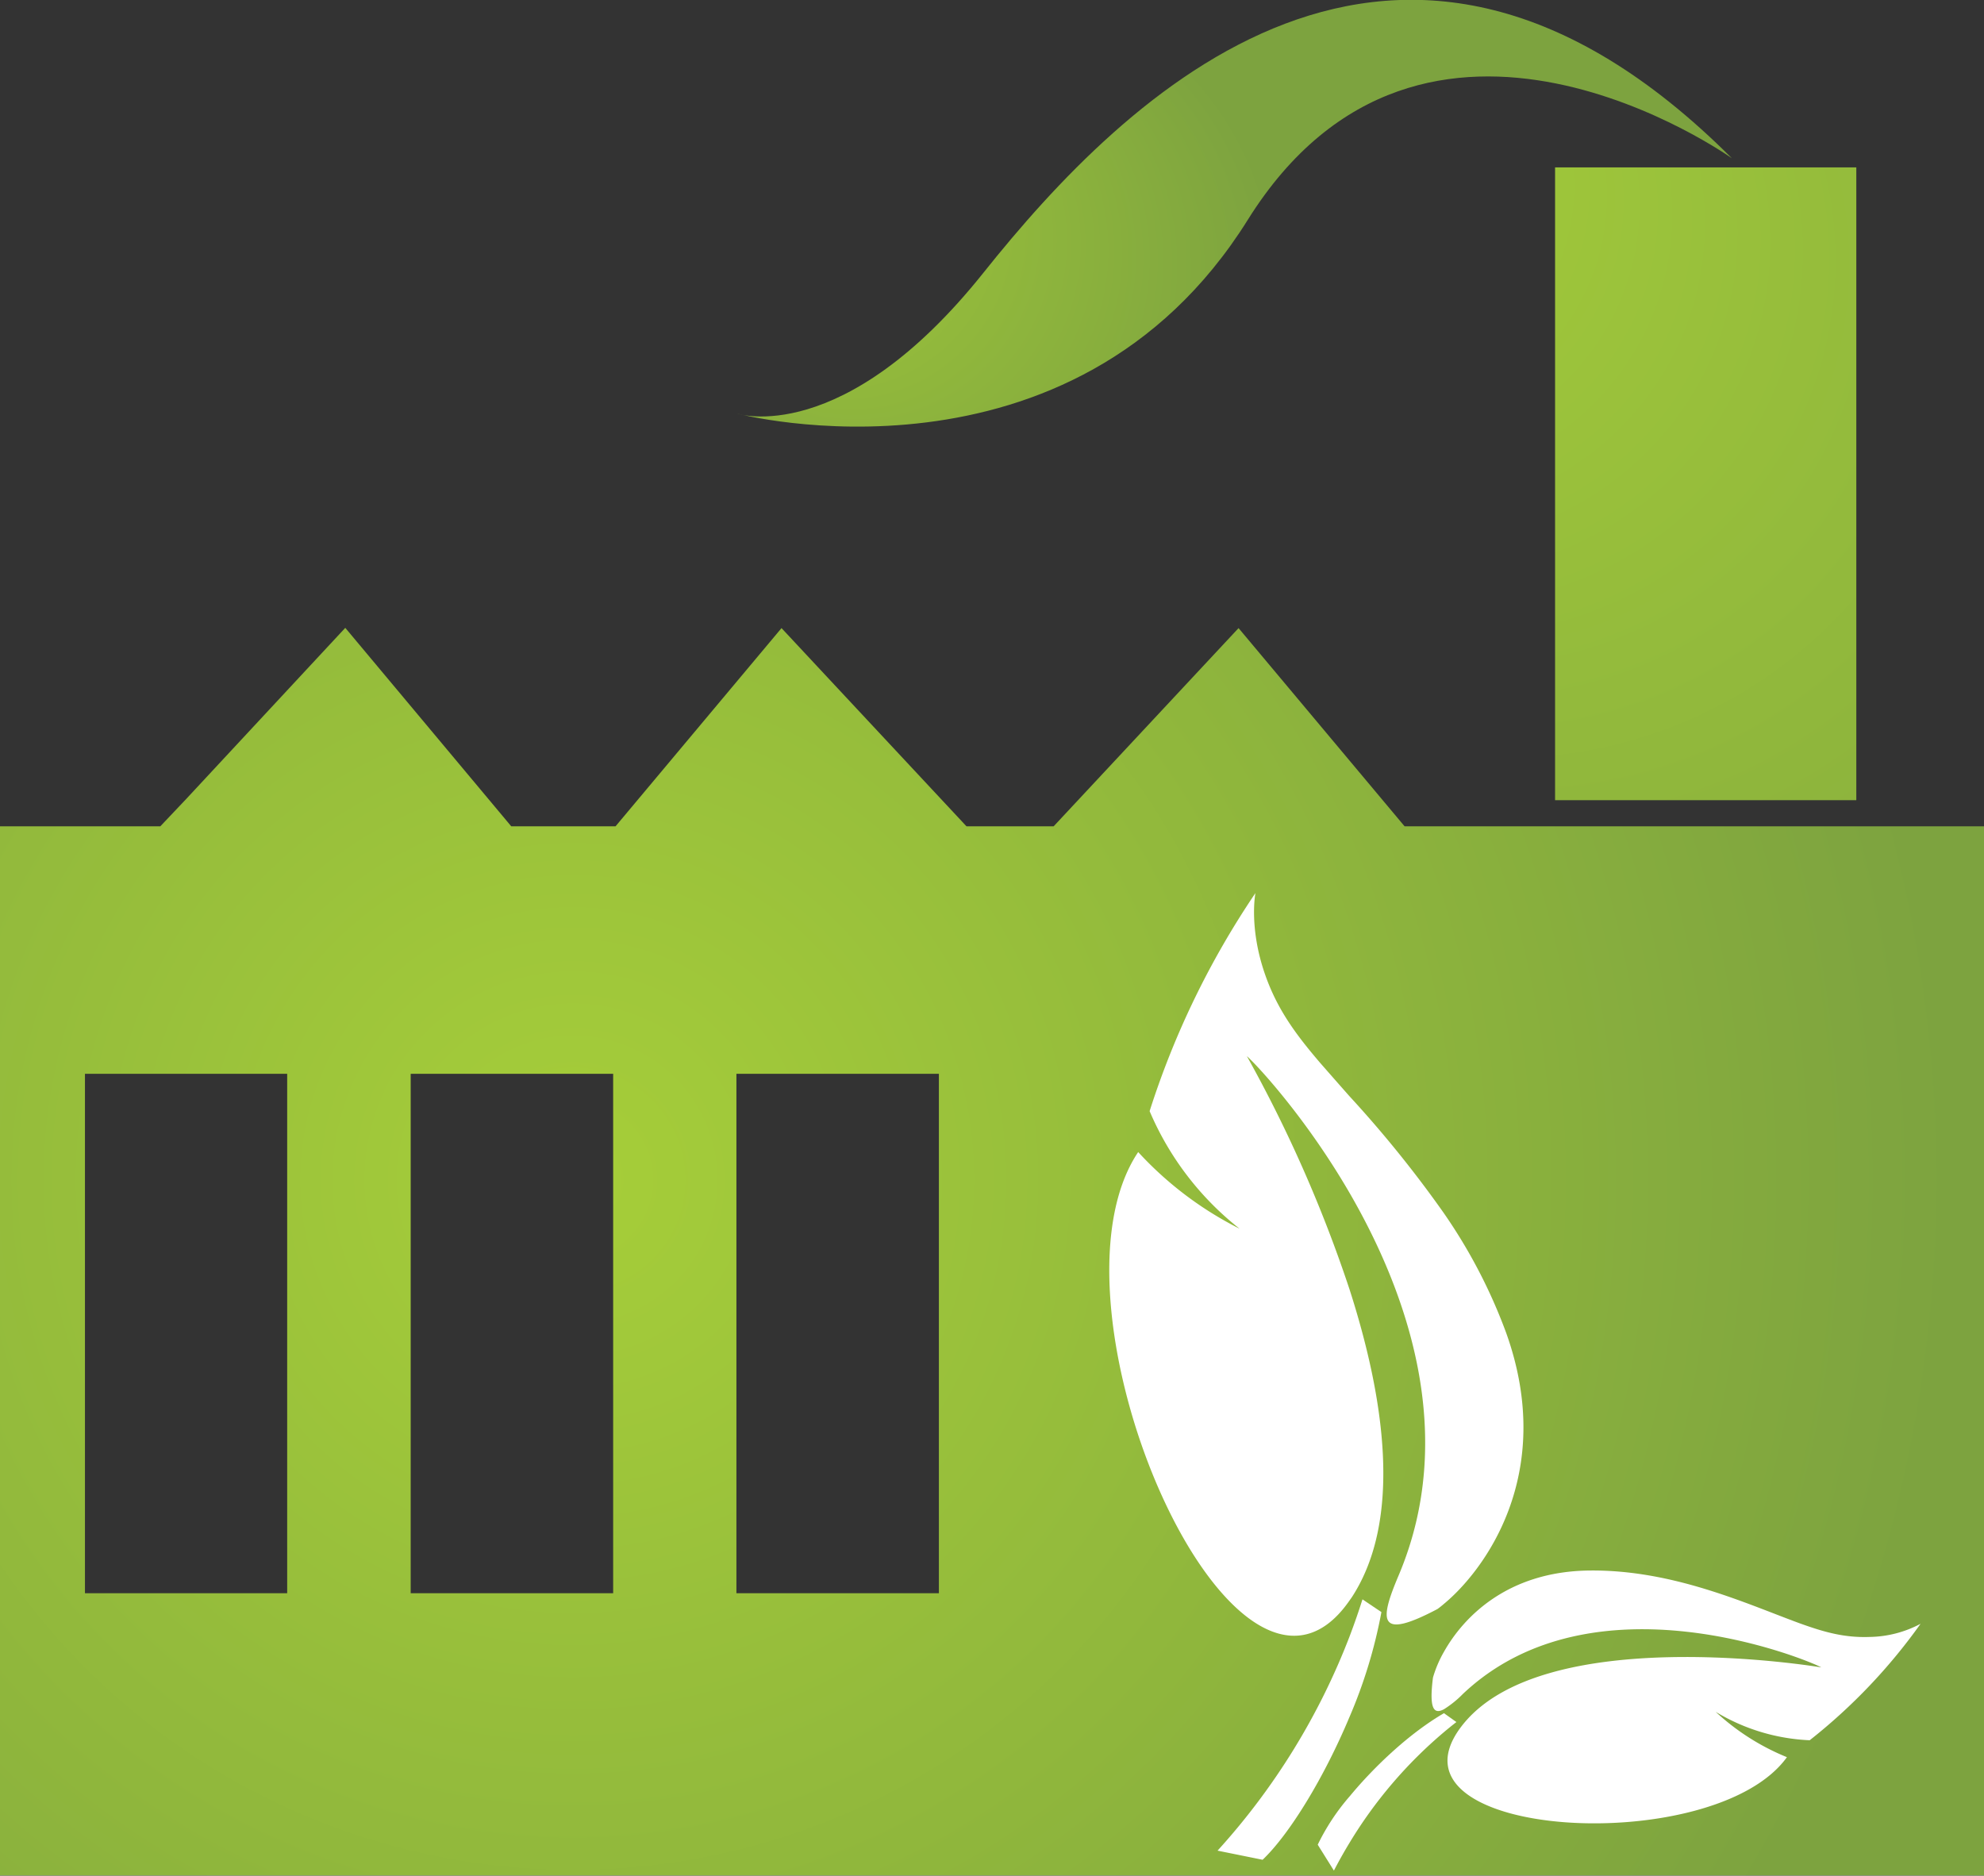
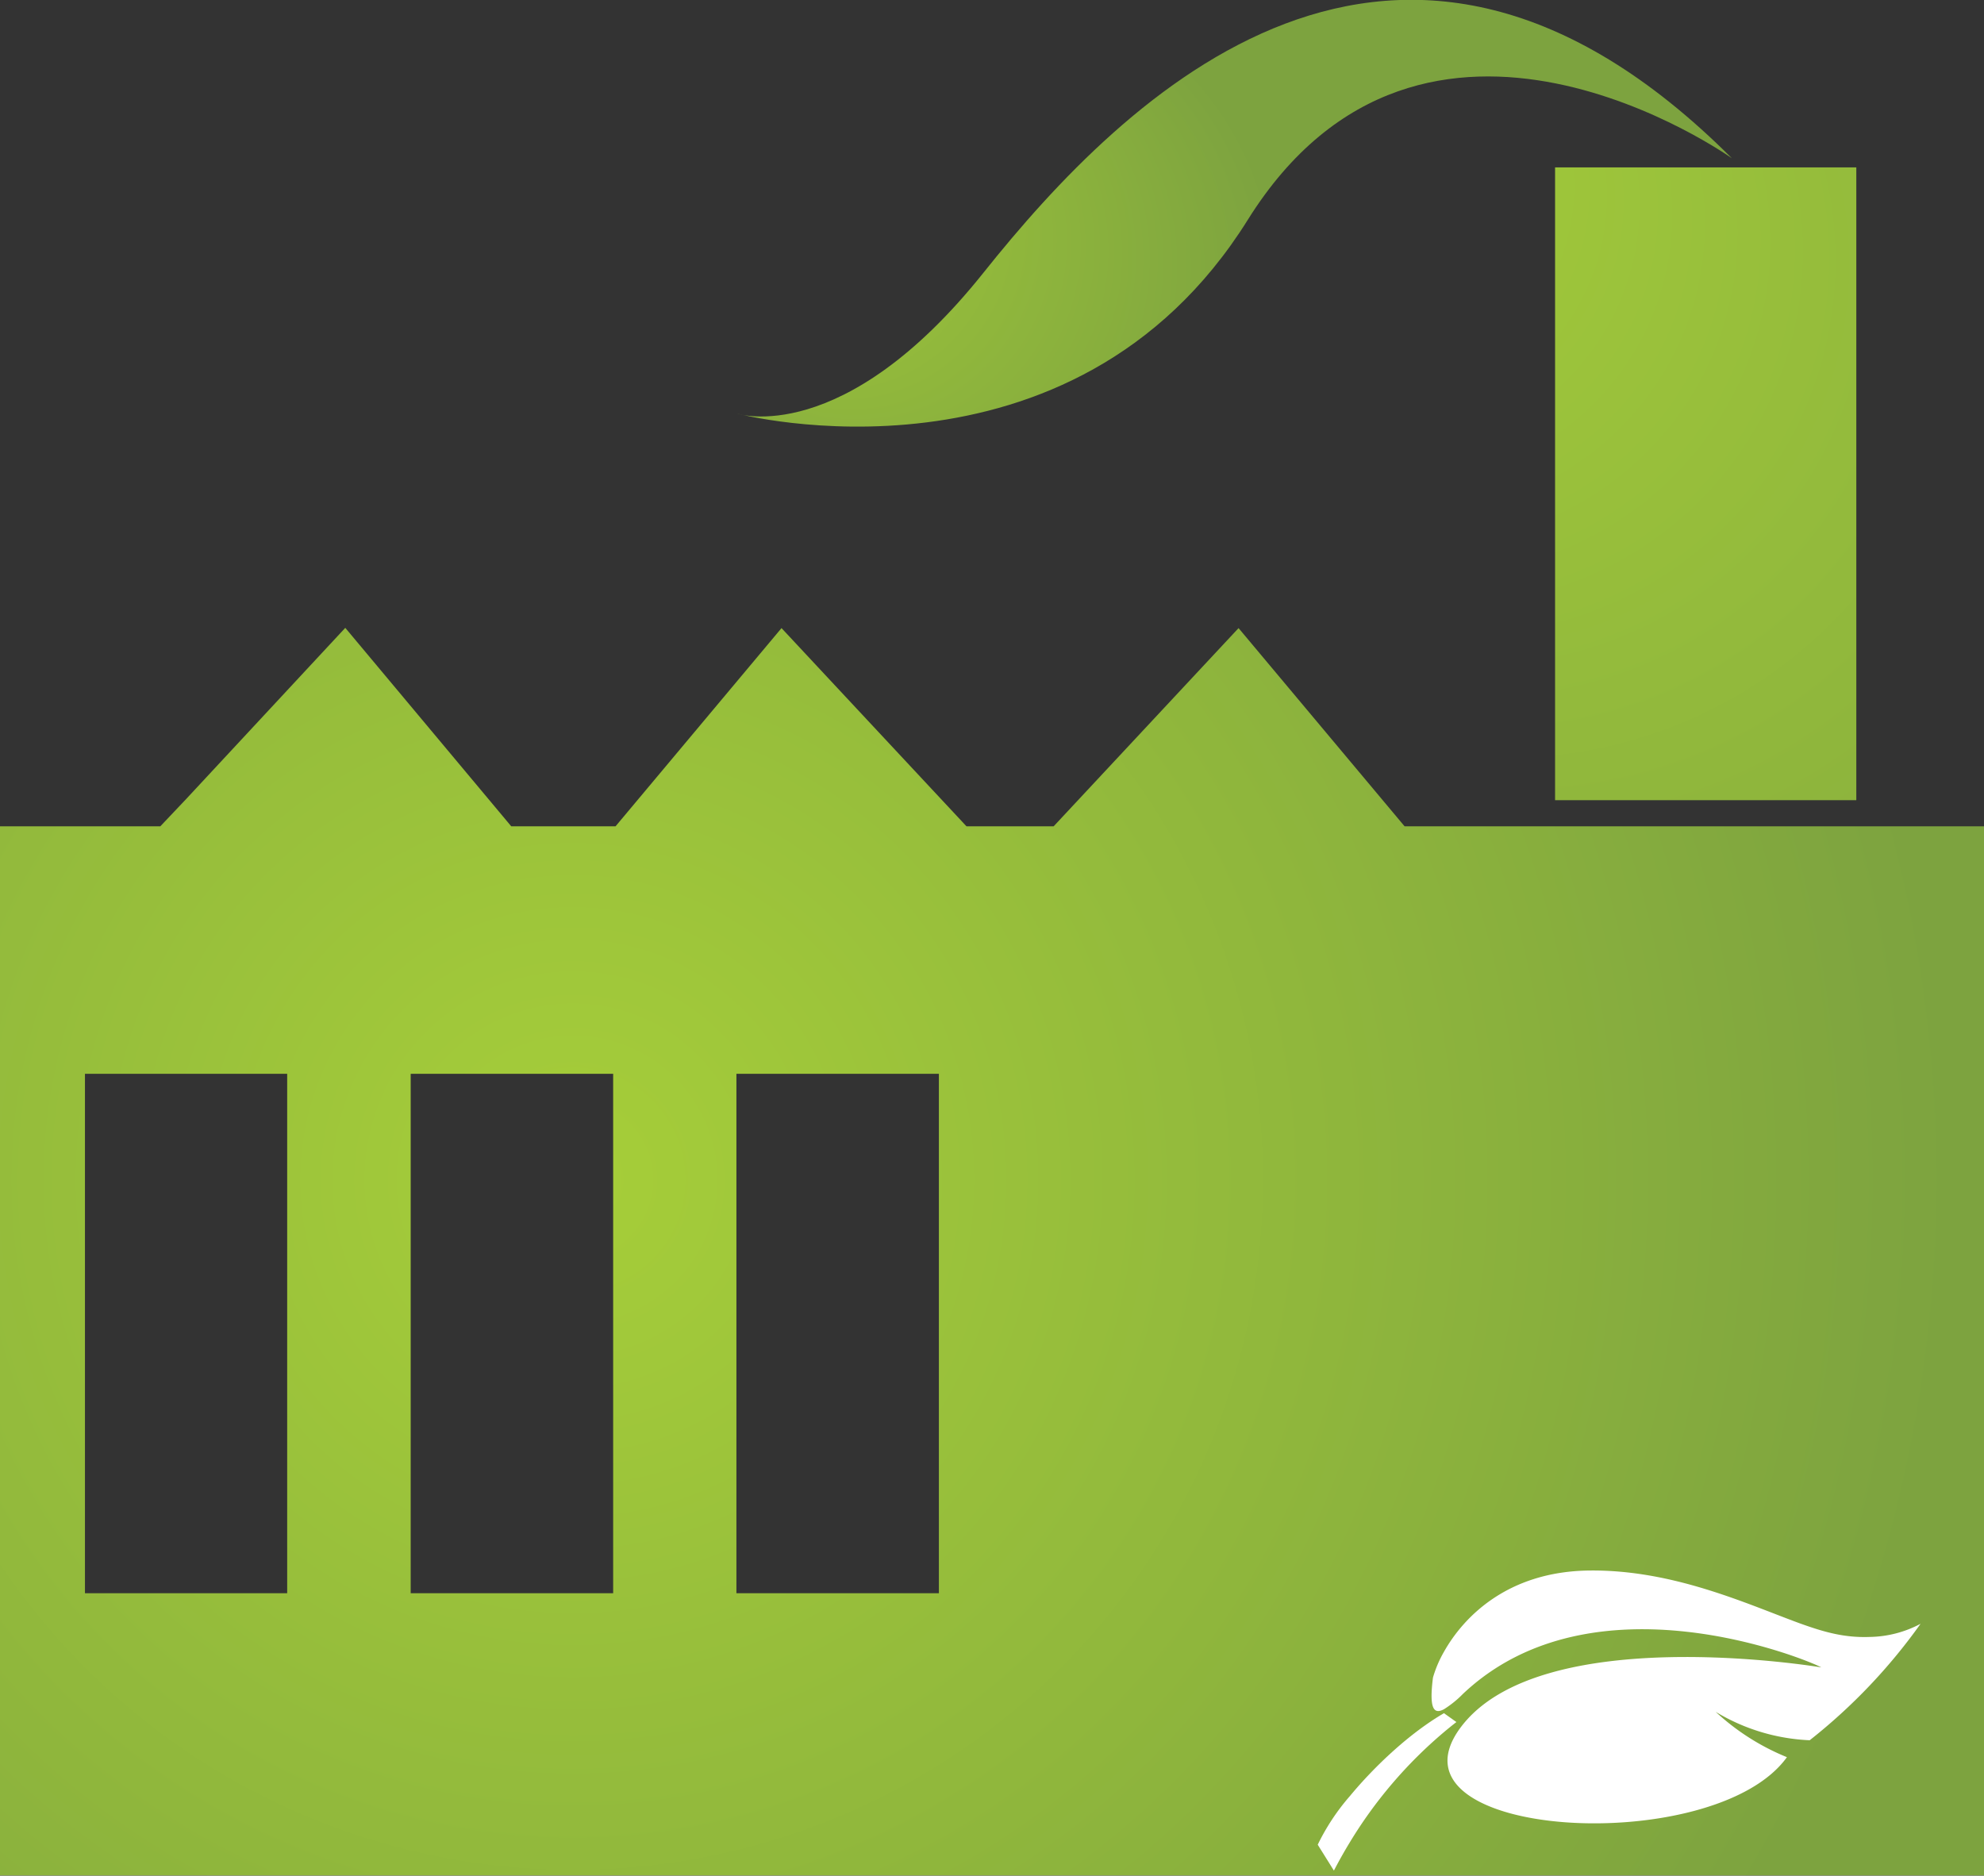
<svg xmlns="http://www.w3.org/2000/svg" xmlns:xlink="http://www.w3.org/1999/xlink" id="Layer_1" data-name="Layer 1" viewBox="0 0 393.72 372.23">
  <rect x="0" y="0" width="393.72" height="372.23" fill="#333333" stroke="none" />
  <defs>
    <style>.cls-1,.cls-3{fill-rule:evenodd;}.cls-1{fill:url(#GradientFill_1);}.cls-2{fill:url(#GradientFill_1-2);}.cls-3{fill:url(#radial-gradient);}.cls-4{fill:#fff;}</style>
    <radialGradient id="GradientFill_1" cx="517.73" cy="666.16" r="273.82" gradientUnits="userSpaceOnUse">
      <stop offset="0" stop-color="#a6ce39" />
      <stop offset="1" stop-color="#7da33f" />
    </radialGradient>
    <radialGradient id="GradientFill_1-2" cx="346.85" cy="98.52" fx="250.836" fy="19.554" r="182.7" xlink:href="#GradientFill_1" />
    <radialGradient id="radial-gradient" cx="596.81" cy="488.86" fx="540.659" fy="464.27" r="61.3" xlink:href="#GradientFill_1" />
  </defs>
  <title>Untitled-5</title>
  <path class="cls-1" d="M682.75,596L649.8,556.66,613.1,596H595.81L570.24,568.6,559.1,556.66,526.16,596H505.47l-32.94-39.39L441,590.53,435.82,596H404v208.2H797.73V596h-115ZM461,748.19H420.87V645.11H461V748.19Zm64.64,0H485.51V645.11h40.18V748.19Zm64.64,0H550.15V645.11h40.18V748.19Z" transform="translate(-404.01 -432.01)" />
  <rect class="cls-2" x="308.6" y="33.22" width="59.78" height="125.58" />
  <path class="cls-3" d="M747.7,463.42s-61.14-43.68-96.08,12.23-101.33,38.44-101.33,38.44,21,7,48.92-28S681.31,397,747.7,463.42Z" transform="translate(-404.01 -432.01)" />
-   <path class="cls-4" d="M671.81,749.65c0.16-.23.32-0.44,0.48-0.68,10.12-15.54,6.42-39.67-.48-61.11a268.71,268.71,0,0,0-20.36-46.25c1.53,1.3,11.42,11.71,20.36,27.11,11.55,19.92,21.51,48.21,9.73,76-3.86,9.1-4,12.8,7.73,6.61,0.39-.28.81-0.61,1.26-1,7.74-6.37,22.5-25.56,12.37-53.82a105.63,105.63,0,0,0-12.37-23.76,228.49,228.49,0,0,0-18.72-23.19c-2.07-2.34-4-4.54-5.83-6.63-4.9-5.73-8.66-10.8-11.08-18-3.06-9.12-1.75-15.69-1.75-15.69a168.8,168.8,0,0,0-21,43.28A59.07,59.07,0,0,0,650,675.85a70,70,0,0,1-20.12-15.21C609.26,691.41,649.16,782.33,671.81,749.65Z" transform="translate(-404.01 -432.01)" />
-   <path class="cls-4" d="M678.15,751.94l-3.76-2.53q-1.16,3.67-2.57,7.38a135.41,135.41,0,0,1-26.19,42.49l8.94,1.81c5.27-5,12.14-16.15,17.25-28.35A98,98,0,0,0,678.15,751.94Z" transform="translate(-404.01 -432.01)" />
  <path class="cls-4" d="M690.56,772l0,0c-6.74,3.92-13.72,10.46-18.72,16.51a43.45,43.45,0,0,0-6.33,9.59l3.21,5.14q1.5-2.89,3.12-5.55a88.73,88.73,0,0,1,18.72-21.93c0.82-.69,1.64-1.36,2.47-2Z" transform="translate(-404.01 -432.01)" />
  <path class="cls-4" d="M775,756.87c-5.07.18-9.1-1-13.8-2.69-10.48-3.83-25.2-10.72-41.92-10.49-16.25.23-24.9,9.34-28.71,16.11a23.26,23.26,0,0,0-2.19,5.13c-0.76,6,.06,7.43,2.19,6.28a20.43,20.43,0,0,0,3.72-3c25.82-24.48,68.47-6.79,71.15-5.3,0,0-55.81-9.41-71.63,12-16.3,22.11,50.37,25.94,64.81,5.82a46.52,46.52,0,0,1-14.14-9,39.22,39.22,0,0,0,18.66,5.64,112.2,112.2,0,0,0,22-23.11A22.19,22.19,0,0,1,775,756.87Z" transform="translate(-404.01 -432.01)" />
</svg>